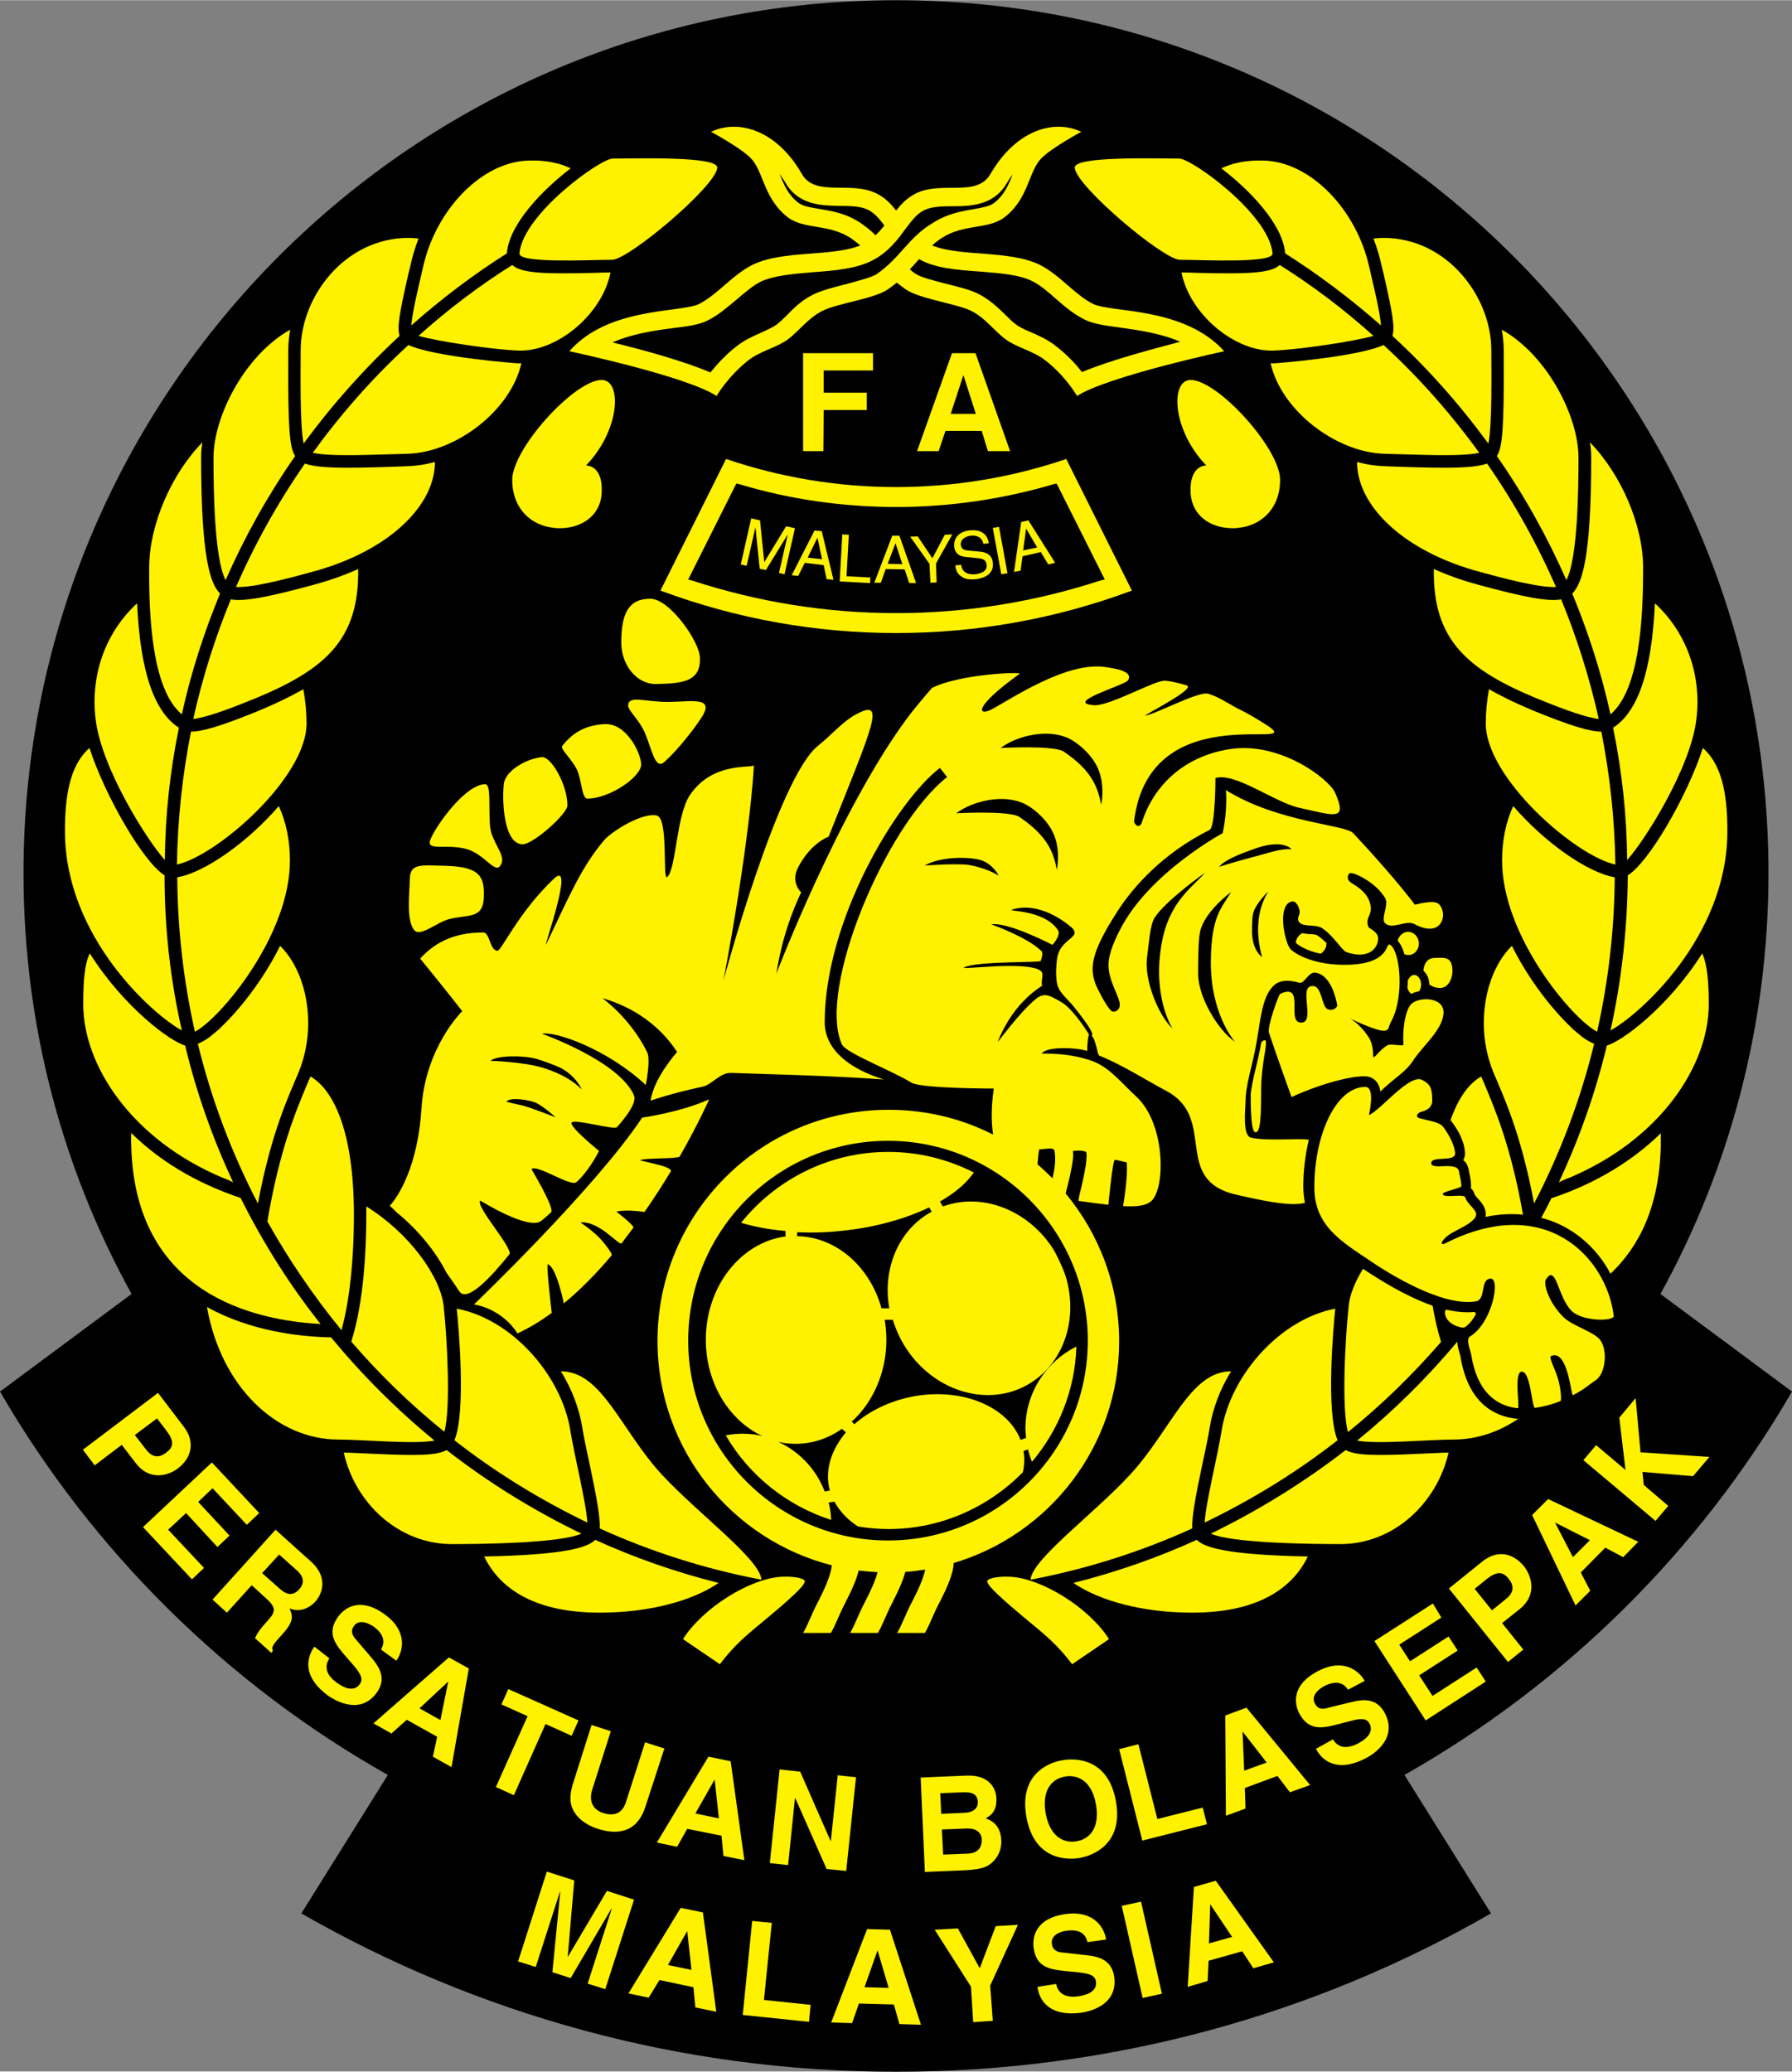
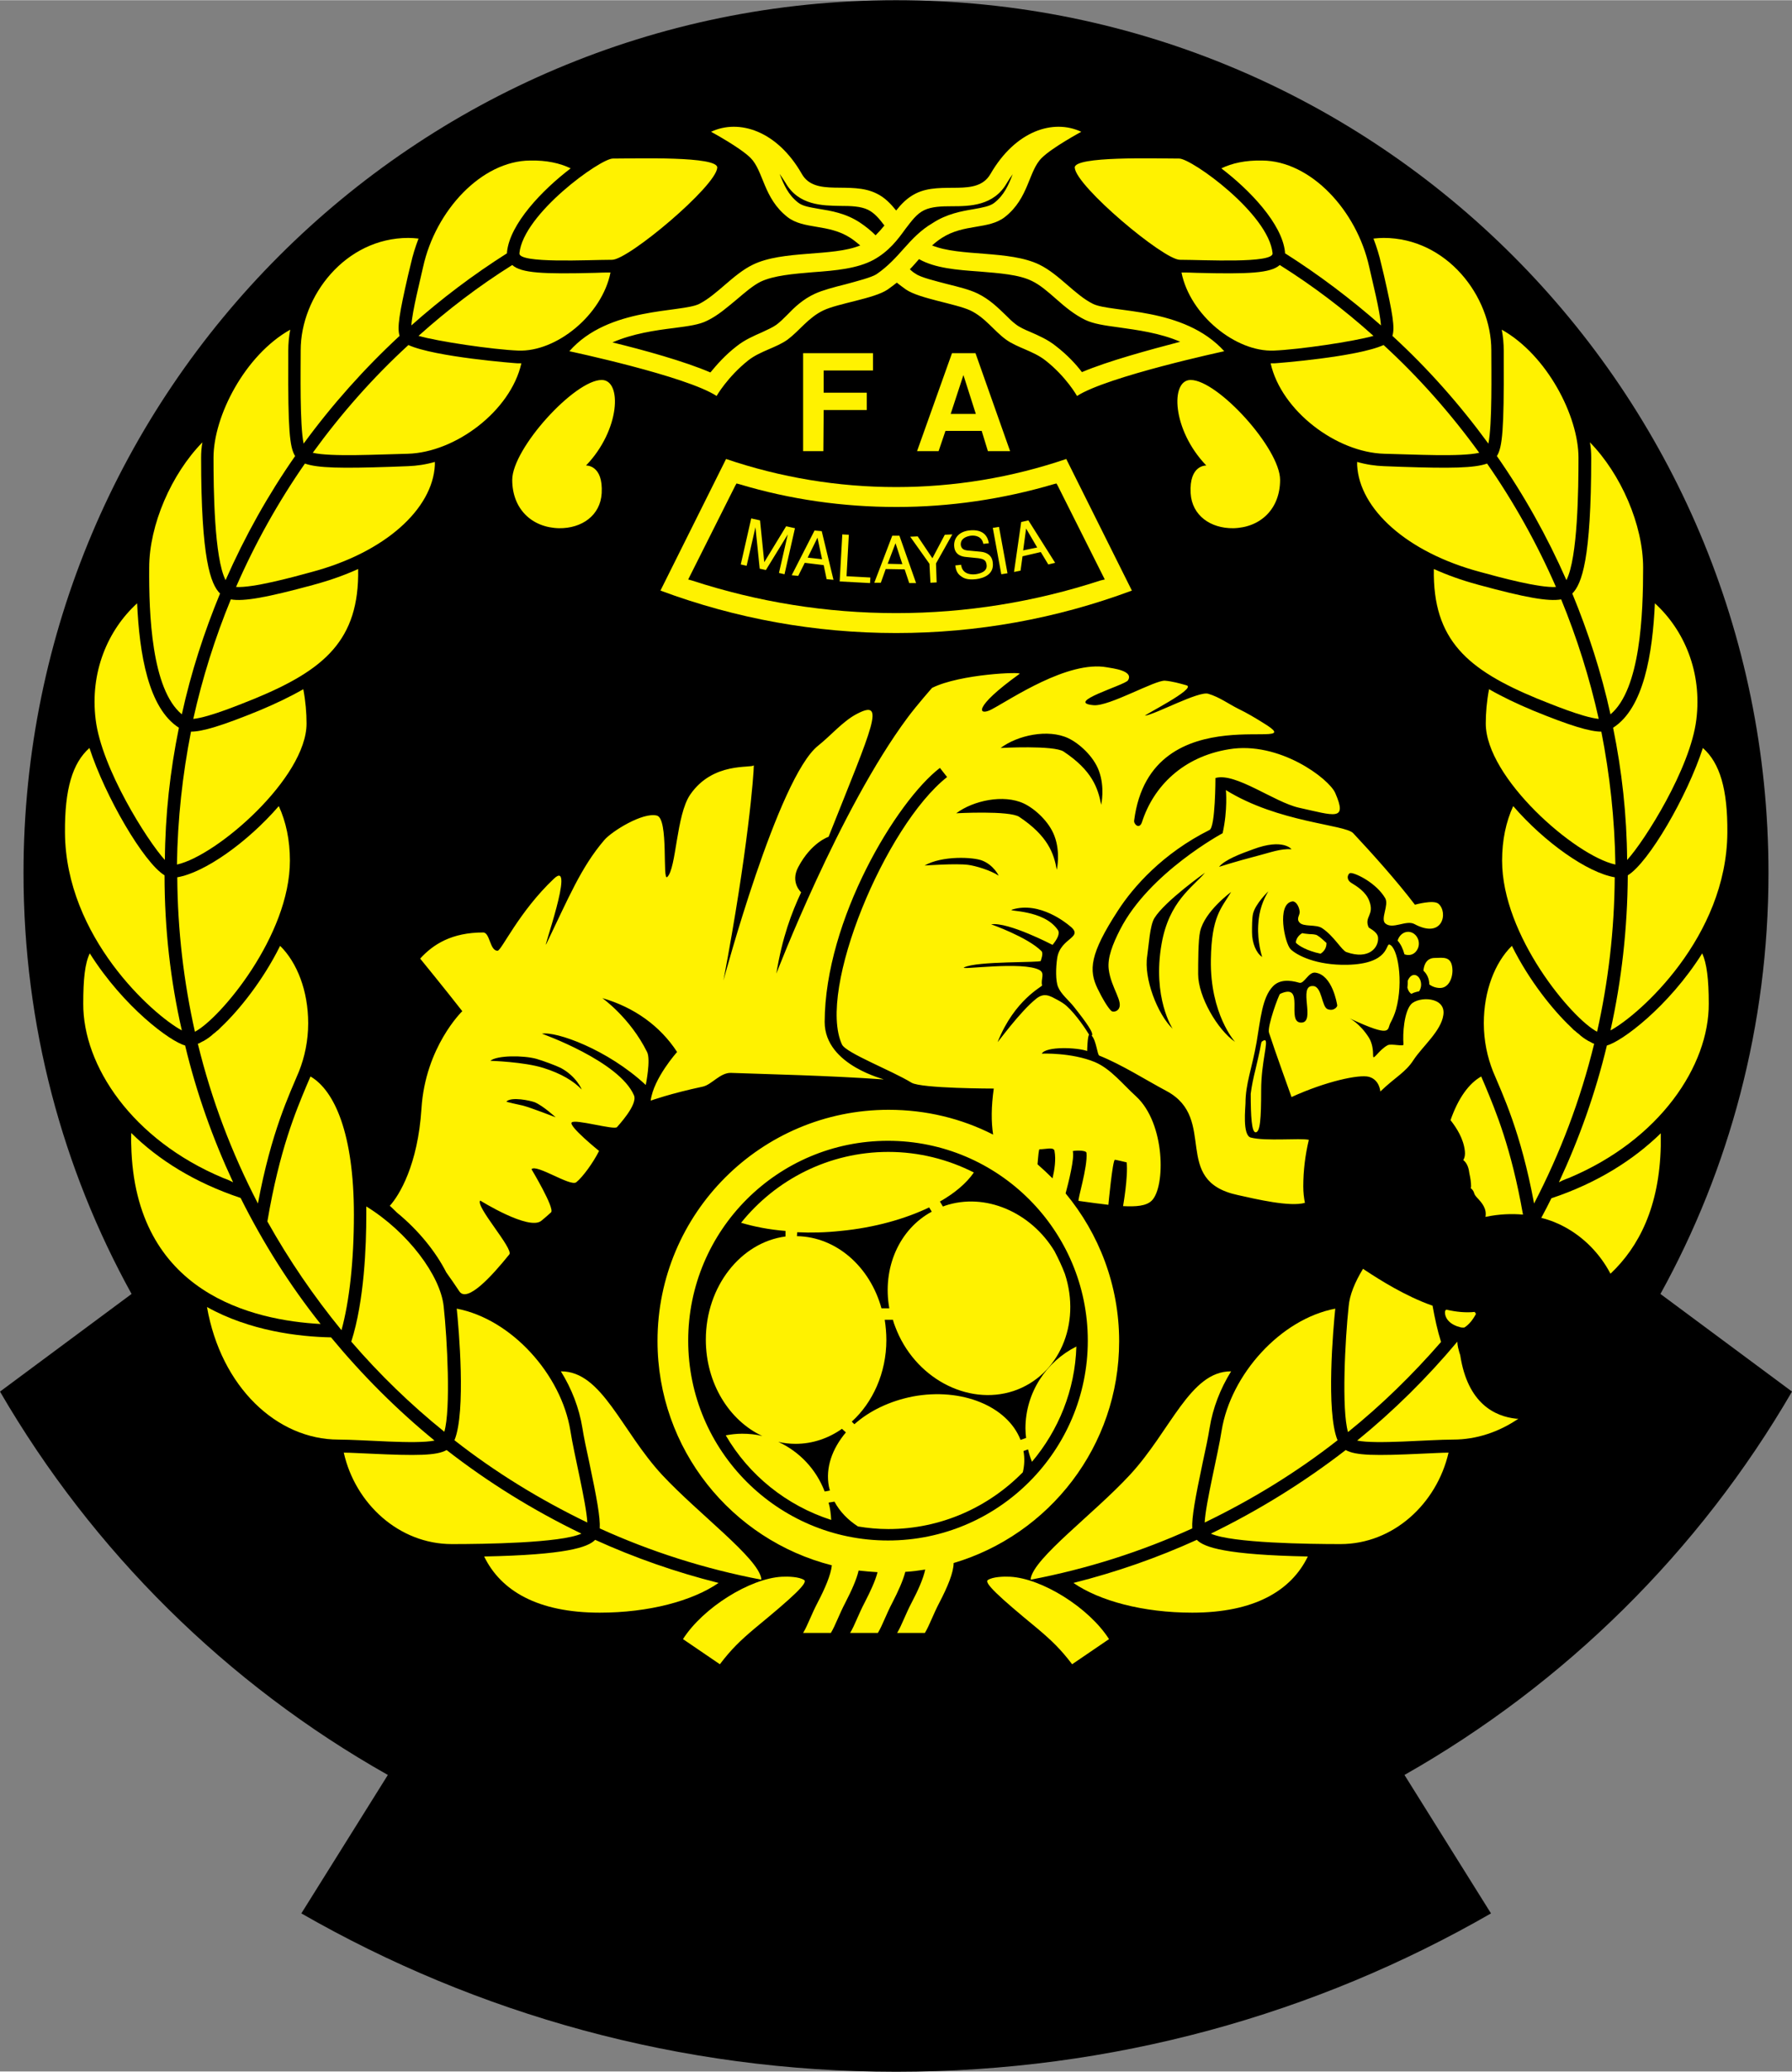
<svg xmlns="http://www.w3.org/2000/svg" id="Layer_1" viewBox="0 0 548.9 634.3" width="2163" height="2500">
  <rect x="0" y="0" width="548.9" height="634.3" fill="#808080" stroke="none" />
  <style>.st0{fill:#fff200}</style>
  <path d="M548.9 426.1l-40.3-29.9c21.1-38.2 33.1-82.2 33.1-128.9C541.7 119.7 422.1 0 274.5 0S7.2 119.7 7.2 267.3c0 46.8 12 90.7 33.1 128.9L0 426.1c28.4 48.9 69.5 89.6 118.8 117.4l-26.5 42.4c53.7 30.8 115.9 48.5 182.2 48.5s128.5-17.6 182.2-48.5l-26.5-42.4c49.2-27.9 90.3-68.5 118.7-117.4z" />
-   <path class="st0" d="M185.4 609.1l-5.4-1.7 7.4-23h-.1l-12.5 21.3-5.6-1.8 2.4-24.6h-.1l-7.4 23-5.4-1.7 8.8-27.5 8.4 2.7-2 23.3h.1l11.9-20.1 8.3 2.7-8.8 27.4zM210.5 591.3l1.3 11.9-7.2-1.5 5.9-10.4zm-8.5 15l10.4 2.2.6 6.2 6.4 1.3-4.1-30.4-6.8-1.4-16 26.2 6.2 1.3 3.3-5.4zM234 612.4l14.3 1.5-.5 5.2-20.3-2.1 2.9-28.8 6 .6-2.4 23.6zM268.8 597.2l3.4 11.5-7.4-.2 4-11.3zm-5.7 16.3l10.7.3 1.7 6 6.6.2-9.5-29.1-7-.2-11 28.6 6.4.2 2.1-6zM304.1 618.8l-6 .4-.7-10.9-11.1-17.4 7.1-.4 6.7 12.2 4.9-12.9 6.8-.4-8.5 18.6.8 10.8zM370.7 583.1l6.7 10-7.1 2 .4-12zm-.5 17.3l10.3-2.9 3.4 5.2 6.3-1.8-17.8-25-6.7 1.9-1.9 30.6 6.1-1.8.3-6.2zM355.9 610.5l-5.9 1.3-6.4-28.2 5.9-1.3 6.4 28.2zM323.5 607.5c.3 1.6 1.5 4.5 6.7 3.8 2.8-.4 5.9-1.5 5.5-4.5-.3-2.2-2.5-2.5-5.7-2.9l-3.2-.3c-4.8-.5-9.4-.9-10.2-7.2-.4-3.2.5-9 9.8-10.3 8.8-1.2 11.9 4.3 12.4 7.8l-5.7.8c-.3-1.3-1.2-4.2-6.4-3.5-2.3.3-4.9 1.5-4.5 4.1.3 2.2 2.2 2.5 3.4 2.6l7.2.8c4 .4 7.8 1.6 8.5 6.7 1.1 8.6-7.5 10.5-10 10.9-10.5 1.4-13.1-4.4-13.5-7.9l5.7-.9zM41.3 439.4l6.8-5.1 2.9 3.8c2.3 3 2.3 4.9 0 6.6-1 .8-3.6 2.7-6.3-.9l-3.4-4.4zm-4 3l4.2 5.5c4.7 6.2 10.8 3.4 12.9 1.8 4.5-3.4 5.3-8.3 2-12.7l-8-10.5-23 17.4 3.6 4.8 8.3-6.3zM75.6 466.9l-10.5-11.2-4.4 4.2 9.6 10.3-3.7 3.5-9.6-10.4-5.5 5.1 11 11.7-3.7 3.5-15-16 21.1-19.8 14.5 15.5-3.8 3.6zM80.3 481.7l5.2-5.7 5.6 5c2.6 2.4 1.6 4.5.6 5.6-1.9 2.1-3.8 1.9-6.1-.2l-5.3-4.7zm-15.2 8.1l4.4 4 7.6-8.4 4.6 4.2c3.3 3 2.5 4.3-.2 7.2-2 2.2-2.8 3.5-3.4 4.8l5 4.5.5-.6c-.6-1.2.1-2 2.9-5.1 3.6-4 3.2-5.5 2.2-7.9 2.8 1.2 5.8.2 7.9-2.1 1.7-1.9 4.4-7-1.3-12.2l-10.9-9.8-19.3 21.4zM100.9 507.8c-.9 1.3-2.1 4.3 2.2 7.4 2.3 1.7 5.3 3 7.1.5 1.3-1.8-.1-3.6-2.1-6l-2.1-2.4c-3.1-3.6-6.2-7.1-2.4-12.3 1.9-2.6 6.6-6.2 14.2-.7 7.2 5.2 5.7 11.3 3.6 14.2l-4.7-3.4c.6-1.1 2-3.9-2.2-7-1.9-1.3-4.6-2.3-6.1-.2-1.3 1.8-.1 3.3.7 4.2l4.7 5.5c2.6 3.1 4.6 6.5 1.6 10.7-5.1 7-12.7 2.4-14.8 1-8.5-6.2-6.4-12.2-4.3-15.1l4.6 3.6zM137.3 514.9l-2.4 11.8-6.4-3.6 8.8-8.2zm-12.7 11.7l9.3 5.2-1.3 6.1 5.7 3.2 5.3-30.2-6.1-3.4-23.1 20.2 5.5 3.1 4.7-4.2zM157.4 549.7l-5.5-2.5 9.7-21.7-8-3.6 2.1-4.7 21.5 9.6-2.1 4.7-8-3.6-9.7 21.8zM197.7 553.2c-2.3 7.3-7.7 9-14.6 6.8-2.5-.8-6.1-2.6-7.7-6.1-1-2.2-.8-4.6 0-7.4l5.8-18.3 5.9 1.9-5.7 17.9c-1.2 3.8.5 6.2 3.2 7.1 4 1.3 6.2-.2 7.2-3.5l5.8-18.1 5.9 1.9-5.8 17.8zM256.6 543.6l5.6.6-3 28.7-6-.6-9.6-21.7h-.1l-2.1 20.5-5.6-.6 3-28.7 6.3.7 9.3 21.2h.1l2.1-20.1zM218.9 544.9l1.3 11.9-7.2-1.5 5.9-10.4zm-8.4 15.1l10.5 2.1.6 6.2 6.4 1.3-4.2-30.3-6.8-1.4-15.8 26.3 6.2 1.3 3.1-5.5zM408.3 532.6c.8 1.4 2.9 3.7 7.6 1.3 2.5-1.3 5-3.4 3.6-6.1-1-2-3.3-1.5-6.3-.7l-3.1.8c-4.6 1.2-9.1 2.4-12.1-3.2-1.5-2.8-2.6-8.7 5.7-13 7.8-4.1 12.6-.1 14.3 3l-5.1 2.7c-.7-1.1-2.6-3.5-7.3-1.1-2 1.1-4.1 3.1-2.8 5.4 1 2 2.9 1.6 4.1 1.2l7-1.7c3.9-1 7.9-1.2 10.3 3.4 4 7.7-3.4 12.5-5.7 13.7-9.3 4.9-13.8.4-15.4-2.8l5.2-2.9zM288.5 560.2l7.7-.3c2.2-.1 4.4.8 4.5 3.3.1 2.9-1.5 4.3-4.4 4.4l-7.4.3-.4-7.7zm-5.2 13l12.2-.5c5.9-.3 7.4-1.3 9-3 1.5-1.6 2.3-3.8 2.2-6.1-.1-2.9-1.2-5.6-4.8-6.8 1.2-.7 3.5-1.9 3.3-6.1-.1-3-2.1-7.3-9.2-7l-14 .6 1.3 28.9zm4.7-24.1l6.9-.3c2.7-.1 4.5.5 4.6 2.9.1 2.3-1.7 3.3-4.1 3.4l-7.1.3-.3-6.3zM320.3 555.3c-1.4-8 2.7-10.8 5.9-11.3 3.2-.6 8.1.6 9.5 8.5 1.4 8-2.7 10.8-5.9 11.3-3.1.6-8-.5-9.5-8.5zm-5.9 1.1c2.4 13.3 12.6 13.2 16.4 12.5 3.8-.7 13.4-4.1 11-17.4-2.4-13.3-12.6-13.2-16.4-12.5-3.8.6-13.4 4-11 17.4zM354.5 557l13.9-3.5 1.3 5.1-19.8 5-7.1-28 5.9-1.5 5.8 22.9zM380.6 530.2l7.4 9.5-6.9 2.5-.5-12zm.7 17.3l10-3.7 3.8 5 6.2-2.2-19.5-23.7-6.5 2.4.2 30.7 6-2.2-.2-6.3zM441.5 495.3l-12.9 8.3 3.3 5.1 11.8-7.6 2.8 4.3-11.8 7.6 4.1 6.3 13.5-8.7 2.8 4.3-18.4 11.9-15.7-24.3 17.9-11.5 2.6 4.3zM457 493.1l-5.3-6.6 3.7-3c2.9-2.3 4.9-2.4 6.6-.2.8 1 2.8 3.5-.7 6.3l-4.3 3.5zm3.1 3.9l5.4-4.3c6-4.9 3-10.9 1.4-13-3.6-4.4-8.4-5.1-12.8-1.6l-10.3 8.3 18.1 22.5 4.7-3.8-6.5-8.1zM476.3 466.2l10.7 5.4-5.2 5.2-5.5-10.6zm7.9 15.3l7.5-7.6 5.5 2.9 4.6-4.7-27.6-13.1-4.9 4.9 13.3 27.7 4.5-4.5-2.9-5.6zM511 461.1l-3.9 4.6-22.1-18.6 3.9-4.6 9 7.6-1.9-16 5-6 1.5 16.6 21.1 1.4-5 5.9-15.5-1.3.4 4 7.5 6.4zM208.2 354.1c-.5.8-11.6.4-12.1 1.2 0 0 3.9.9 6.5 1.6 2.2.6 3.1 1.4 2.9 1.7-2.4 4-5.1 8.2-8.1 12.5 0 0-5.4-.9-8.6-.1 0 0 5.6 4.3 5.2 4.9l-3.6 4.8c-.7.9-6.9-7-12.6-6.4 0 0 3.3 2.2 5.6 4.5 2.5 2.6 4.2 5.3 4 5.5-4.5 5.4-9.5 10.5-14.7 14.8 0 0-2.2-11.1-4.9-12-.6-.2 1.2 14.9 1.2 14.9-3.4 2.5-6.9 4.6-10.5 6.3 0 0-4-7.2-13.3-8.9 0 0 37-35.4 51.5-57.2 0 0 11.7-1.6 20.5-5.6.1-.1-3.2 7.3-9 17.5zM126.9 284.8c1.8 2.2 6.8-2.4 10.7-3.4 6-1.5 10.5.1 10.6-7 .1-5.5-.7-9-11.4-9.3-8.4-.2-11.3-.9-11.3 4.6 0 3.3-1.2 12 1.4 15.1zM142.7 259.9c6.2 1.6 9.4 8.9 11 4.2.9-2.6-3.2-6.6-3.6-11.1-.5-6.3.4-12.9-1.5-12.9-5.8 0-14.7 12-16.8 17-1.4 3.6 4.9 1.2 10.9 2.8zM160.1 258.5c3.2 0 13.7-9.3 13.7-11.9 0-6.4-5-15-7.8-14.8-5 .5-11.3 4.3-11.7 8.3-.6 6.4.3 18.4 5.8 18.4zM176.7 235.6c1.5 3.2 1.5 8.9 3.2 8.9 7 0 16.6-6.8 16.5-10.5-.1-3.5-4.6-12.9-11.5-12.3-5.1.4-9.1 2.1-12.7 6.7-.7.8 3 4.1 4.5 7.2zM200.9 209.4c8.8-.1 13.7-1 13.5-8-.1-5-9.3-18.1-15.2-18.1-6.6 0-8.9 4.4-8.9 13.4 0 7 4.8 12.8 10.6 12.7zM197.6 224.5c2.2 5.3 3.1 11.4 6 8.7 4.7-4.3 9.3-10.5 11.2-13.4 4.5-6.8-3.3-4.9-10.3-4.9-7 0-12.1-2.2-12.1 1.2.1 1.5 3.5 4.4 5.2 8.4zM420.2 386.4c4.9 3.3 21.3 13.7 31.7 12.1 3.5-.5 1.3-6.7 4.6-7 3.3-.3.5 13.7-6.2 17.7-1.4.8 0 3.9.3 5.4 1.8 11.6 7.7 15.9 14.3 16.6.8.1-1.4-11.3 1.3-11.2 2.7.1 3 11.2 4 11.1 2.7-.4 5.3-1.1 7.8-2.1.3-.1.2-3.5-.8-6.9-1-3.3-2.9-6.5-2.1-6.9 5.2-2.2 6.1 12.3 6.7 12 3.4-1.7 5.7-3.8 7-4.6 3.2-2.1 3.8-10.2.8-12.9-2.7-2.4-8-3.8-10.7-6.4-4.5-4.4-6.2-10.2-5.4-11.5 3.2-5.1 3.6 5.5 8 9.7 3.5 3.2 13 3.1 12.8 1.4-2.3-18.2-21.1-37.6-51.4-22.3-1.9 1-1.8-.5.9-2.5 2.3-1.6 7.1-3.3 8.2-5.6.9-1.9-2.4-3.4-3.2-5.9-.4-1.2-6.6.4-6.9-1-.2-.7 5.7-1.8 5.7-2.4.1-1.2-.5-3.1-.7-4.5-.5-3.3-8.6-.2-8.5-2.6.1-2.4 7.7 0 7.3-3.2-.4-2.9-2-5.6-3.6-7.8-1.3-1.7-4.6-1.9-7.2-2.7-1.7-.5-.6-1.8.8-2.1 2.1-.5 3-1.9 3-3.2 0-4-.6-5.1-3-6.4-3.9-2.2-13 9.5-16.4 10.7 0 0 2.1-8.6-1.1-8.6-8.9 0-15.6 14.5-15.6 30.6-.1 12 8.4 16.8 17.6 23z" />
  <path class="st0" d="M448.5 406.5c1.5-.9 2.7-2.5 3.6-4.2-.1-.2-.3-.4-.4-.6-2.7.3-5.7 0-8.7-.7-.3.2-.4.5-.4.8 0 2.1 1.8 3.9 4.7 4.6.3.1.8.1 1.2.1zM403.5 286.4c-.4-.3-1.6-.4-2.4-.4-.7-.1-1.5-.1-2.2-.3-1.1.6-1.8 1.6-2 2.8.1.1.1.3.2.3.7.7 3.1 2.3 7.4 3.2 1.1-.7 1.8-1.8 1.8-3.1v-.2c-.9-.8-1.8-1.7-2.8-2.3zM434.6 288.9c0-2-1.5-3.6-3.3-3.6-1.5 0-2.8 1.2-3.2 2.7.9 1 1.6 2.4 2.1 4.2.4.1.7.2 1.1.2 1.8.1 3.3-1.5 3.3-3.5zM432.3 304.3c.7-.4 1.5-.6 2.4-.8.3-.5.6-1.2.6-2 0-1.7-1-3-2.1-3-.9 0-1.6.8-2 1.8 0 .7 0 1.4-.1 2.1.2.9.7 1.6 1.2 1.9zM439.5 293.3c-2.2 0-3.3 1.6-3.5 3.9 1.1 1 1.8 2.5 1.8 4.2.9.7 2.1 1.1 3.3 1.1 2.4 0 3.8-2.6 3.8-5.4-.1-4.6-3-3.8-5.4-3.8zM386.4 319c0 .1 0 .3-.1.4-.5 3-1.2 5.6-1.7 7.9-.7 2.8-1.2 5.2-1.5 7.6 0 6.9.3 11.8 1.5 11.8 1.4 0 1.7-4.2 1.7-12.9s2.4-15.3 1.1-15.3c-.3 0-.6.2-1 .5z" />
  <path class="st0" d="M432.2 307.5c-2.1 2.4-2.6 8.9-2.3 12.3.1.7-3.7-.3-4.8.2-2.7 1.4-4.5 4.9-4.5 3.3 0-1.7-.2-3.8-1.3-5.6-2.8-4.4-5.9-5.9-5.9-5.9 13.3 6.2 11.4 3.4 12.5 1.4.7-1.3 1.3-2.7 1.7-4.1 2.4-8.7.5-19.1-2-19.9-1.2-.4.1 5.9-12.9 6.2-9.5.2-15.5-2.9-17.4-4.8-1.8-1.9-4.3-13.8.5-14.6 1-.2 2.1 1.3 2.3 3.1.1 1.1-1.1 2.1-.1 3.3 1.2 1.5 5.1.5 7 1.8 3.6 2.4 6 6.8 7.4 7.3 7 2.5 10-1.5 9.7-4.5-.2-1.8-2.8-2.8-2.9-3.1-1.4-3.3 1.9-3.7.2-8.1-1-2.7-3.7-4.4-5.5-5.5-1.8-1.1-1-3.1-.1-3 1.7.1 7.8 3.1 10.5 7.7 1.2 2.1-1.5 6.3 0 7.7 2.2 2 6.4-1.1 8.9.2 8.9 4.8 10.4-3.7 7.4-6.2-1.5-1.3-7.2.3-7.2.3-5.8-7.6-13.2-15.8-18.9-21.9-2.5-2.7-22.9-3.2-39-13.2 0 0 .6 6-1 13.2 0 0-22.5 12.1-31.4 29.5-2.3 4.5-3.9 8.6-3.5 12.1.7 5.9 4.8 10.2 2.9 12.4-.8.9-1.9.6-2 .5-1-.8-2.8-3.8-4.3-6.9-2.7-5.6-2.5-10.5 6.3-24 4.6-7.1 13.6-17.4 28-24.6 1.8-.9 1.8-15.9 1.8-15.9 6.1-1.8 18 7.4 25.6 9.1 10.9 2.4 14.9 4.2 11.1-4.5-1.9-4.4-17.2-16-32.6-13.4-14.1 2.3-23.1 11.4-26.6 22.3-.8 2.4-2.6.6-2.4-.5 5.1-39.7 56.4-19.6 39.5-29.9-2.4-1.5-4.9-3-7.6-4.3-3-1.5-5.8-3.6-9.2-4.6-2.9-.9-16 6.2-19.3 6.7-1.2.2 16.1-8.4 12.6-9.3-2.1-.6-4.3-1.2-6.5-1.4-3-.3-17.1 7.9-21.9 7.5-9.2-.8 9.5-6.1 10.5-7.6 1.9-3-4.8-3.7-6.4-4-12-2.2-29.5 9.8-35.4 12.9-4 2.1-6-.4 8.6-10.9 1-.7-18.2 0-26.8 4.3 0 0-4.6 5.2-7.5 9.1-20.9 28.1-40.2 78.4-40.2 78.4 1.8-11.1 4.7-18.7 7.6-24.9 0 0-3.4-3-.9-7.7 4-7.6 9.3-9.3 9.3-9.3 13.6-34.2 17.7-42.4 8.6-37.6-4.2 2.2-7.8 6.5-11.8 9.7-12.3 9.7-29 71.9-29 71.9 7.6-40.2 9.3-63.3 9.3-65.9-.7 1-12.5-1.2-19.5 9-4.3 6.3-4.2 22.5-7 25.2-1.6 1.6.5-17.9-3.2-18.8-4.3-1.1-13.8 4.8-16.1 7.5-7.1 8.3-10.9 17.6-17.7 31.7-1.8 3.8 9.1-26.3 2.3-19.9-10.8 10.2-16.1 22.1-17.3 22.1-2.4 0-2.3-5.6-4.4-5.6-9.6 0-15.3 3.6-19.3 8 0 0 7.6 9.3 12.9 16.1 0 0-11.3 10.9-12.5 29.8-1.1 17.3-6.8 26.6-9.7 29.8 0 0 .8.7 2.2 2.1 6.6 5.4 11.9 12 15.1 18.3 1.3 1.8 2.6 3.7 4 5.8 2.4 3.6 9.9-4.6 15.3-11.3 1.4-1.7-10.5-14.8-8.9-16.5 0 0 14.9 9.3 18.7 6.2 1-.8 2-1.7 3-2.6 1.2-1.2-6-13.2-6-13.2 1.5-1.7 11.9 5.4 13.7 4 2-1.6 5.2-6 7-9.6 0 0-9.3-7.5-8.4-8.7.9-1.2 13.1 2.4 13.9 1.4.2-.3 6.4-6.8 5.2-9.7-4.5-10.5-28.2-18.9-28.2-18.9 4.3-.8 20.1 4.8 31.8 15.7 0 0 1.6-7.8.4-10.1-5.2-10.5-13.7-16.5-13.7-16.5 9.7 2.8 17.7 8.5 22.9 16.5 0 0-7.2 8-8.1 14.9 0 0 6.1-2.2 16-4.3 2.7-.6 5.3-4.3 8.6-4.2 10.9.4 29.8.8 46.7 2 1.3.1-18-4-18-17.6.1-31.3 22-67.6 35.3-77.8l2.2 2.8c-18.9 14.9-39.9 65.2-32.2 81.9 1.2 2.6 15.3 8 21.3 11.7 3 1.8 25.2 1.8 25.2 1.8-.8 5.6-.8 10.2-.2 14.1-9.6-4.9-20.5-7.6-32-7.6-39.1 0-70.8 31.7-70.8 70.8 0 33.1 22.7 60.9 53.4 68.7-.3 2.9-2.1 7.1-4.3 11.3-2 3.8-3.1 7.1-4.5 9.4h8.5c1.4-2.3 2.5-5.6 4.5-9.4 1.8-3.5 3.4-7 4-9.7 1.9.2 3.9.4 5.8.5-.7 2.7-2.2 5.9-3.9 9.2-2 3.8-3.1 7.1-4.5 9.4h8.5c1.4-2.3 2.5-5.6 4.5-9.4 1.7-3.3 3.2-6.6 3.9-9.3 2.1-.1 4.1-.4 6.1-.7-.6 2.8-2.2 6.4-4.1 10-2 3.8-3.1 7.1-4.5 9.4h8.5c1.4-2.3 2.5-5.6 4.5-9.4 2.4-4.6 4.3-9.1 4.3-12 29.3-8.7 50.7-35.8 50.7-67.9 0-17.2-6.2-33-16.4-45.3.9-3.3 2.8-11 2.2-12.9-.1-.2 4.1-.5 4.2.5.4 4.4-2.9 14.7-2.4 14.7 1.7.2 3.4.5 5.1.7 1.4.2 2.7.3 4 .5 0 0 1.3-13.8 2-13.8.3 0 3.6.8 3.6.8.5 4.3-1.1 13.4-1.1 13.4 3.9.2 7.1 0 8.8-1.7 4.2-4.2 4.2-23.6-4.8-31.9-4.1-3.7-7.7-8.4-12.6-10.5-7.2-3-16.3-2.6-16.3-2.6 1.3-2.3 10.9-1.9 13.9-.8 0 0 .1-4.6.6-5-.9-1.5-3.9-6.1-6.9-8.8-1.4-1.3-4.3-2.6-4.4-2.7-.8-.3-2.5-1.4-4.8.4-5.1 4-12.3 14.1-11.9 13.3 5.2-13 13.7-16.9 13.6-17.3-.5-1.9 1-3.7-.8-4.7-5.1-2.8-24.8.1-23.1-.8 3.9-2 23.5-1.4 23.5-2 0-.2.9-2.3.2-3-4.3-4.3-15.4-8.2-15.4-8.2 5.2-.8 18.8 6.3 18.8 6.3 1.4-1.7 2.4-3.5 1.6-4.6-4.3-6.3-15.8-5.6-14-6.2 8.5-2.7 16.9 4.4 17.3 4.7 5.4 4-2.6 3.6-3.5 10.3-.4 2.8-.5 6.8.3 8.7.9 2.2 3.3 4.1 4.8 6 3.9 4.9 6.3 8.3 5.5 8.9 1.4 1.5 1.7 5.8 2.3 6.1 7 2.8 14.3 7.5 20.7 10.9 15.7 8.5 1.2 27.4 21.7 31.8 5.8 1.3 16 3.7 20.6 2.4-.3-1.5-.5-3.2-.5-5 0-4.9.6-9.7 1.7-14.3-2.7-.6-13.2.5-17.8-.7-2.6-.7-1.6-9.3-1.6-10.5 0-6 2-10.7 3.4-18.7 1.2-7 1.7-13.7 5-17.1 2-2.1 5-2 8.1-1.1 1.5.4 2.8-3.4 4.9-3.1 5.2.7 6.6 9.4 6.7 10 .1.4-1 1.9-2.9 1.2-1.9-.6-1.7-7-4.5-7.1-4.8-.3 1 11.3-3.7 11.2-4.7-.1 1.5-12.4-6.4-8.8-.4.2-4 10-3.4 11.9 1.6 5 6.9 19.7 6.9 19.7 10.5-4.8 20.7-7 23.7-6.2 3.3.9 3.5 4.5 3.5 4.5 4.8-4.6 7.7-5.8 10.2-9.7 2.7-4.1 8.4-8.8 9.1-13.7.9-5.7-7.6-5.8-9.9-3.3zm-272.1 31c-5.1-1.1-5-1.2-5-1.2 1.5-1.6 7.4-.3 8.7.2 2.6 1.1 6.4 4.6 6.4 4.6s-8-3.1-10.1-3.6zm11.7-11.5c4.8 2.6 6.4 6.6 6.4 6.6-2.5-2.6-6.3-4.9-11.7-6.6-6-1.9-16.3-2.2-16.3-2.2 2-1.7 10.1-1.7 14.1-.6 2.1.6 6.1 2.1 7.5 2.8zm146.6 24.9c1.9 0 4.4-.8 4.6.5.5 2.7 0 5.8-.6 8.4-1.5-1.5-3-2.9-4.6-4.3.2-2.5.4-4.6.6-4.6zm14.8 58.6c0 33.7-27.4 61.2-61.2 61.2-33.7 0-61.2-27.4-61.2-61.2s27.4-61.2 61.2-61.2 61.2 27.5 61.2 61.2zm-36.6-145.7c-3.7-.5-13.4.2-13.4.2 5.4-3.1 15-2.6 17.7-1.5 3.5 1.4 5 4.6 5 4.6-2.6-1.7-7.1-3-9.3-3.3zm27.1 1.5c-.9-5.1-2.8-10.4-11.5-16.2-3-2-19.3-1.1-19.3-1.1 5.2-3.9 14.5-5.9 20.7-3 3.4 1.6 7.8 5.6 9.4 10 1.9 5 .7 10.3.7 10.3zm2.1-36.2c-3-2-19.3-1.1-19.3-1.1 5.2-3.9 14.5-5.9 20.7-3 3.4 1.6 7.8 5.6 9.4 10 1.9 5.1.7 10.4.7 10.4-1-5.2-2.8-10.5-11.5-16.3zm30 58.9c-2.9 16.5 3.4 26 3.4 26-4.7-4.5-8.9-15.5-7.8-22.3.5-3.4.8-9.3 2.2-11.6 3.2-5.2 15.5-13.9 15.5-13.9-3.8 4.5-11 8.7-13.3 21.8zm11.2 9.3c0-3.4 0-10.5.6-13.1 1.4-6.2 9.5-12.1 9.5-12.1-3 5-6 7.4-6.2 20.7-.3 16.7 7.4 25.2 7.4 25.2-5.4-3.7-11.3-13.9-11.3-20.7zm19.6-5.3c-1.8-1.2-3.1-4.2-3.1-7.6 0-1.7 0-4.3.3-5.6.7-3.1 4.7-6.9 4.7-6.9-1.5 2.5-2.9 5.7-3.1 10.4-.3 5.1 1.2 9.7 1.2 9.7zm-1.7-30.9c-6.2 1.6-11.5 3.3-11.5 3.3 1.8-2.2 6.6-4 10.5-5.4 9.1-3.4 11.7 0 11.7 0-3.5-.2-6.4 1-10.7 2.1z" />
  <path class="st0" d="M314.1 437.4c0 1 .1 2 .2 2.9l-1.7.6c-4-10.3-18-16.1-33-13.3-7.1 1.4-13.3 4.4-17.9 8.5l-.8-.8c6.4-5.8 10.6-14.9 10.6-25 0-2.1-.2-4.2-.5-6.2h2.5c.2.7.4 1.4.7 2.1 5.8 15.6 22.1 24.4 36.3 19.7 13.9-4.7 20.7-20.5 15.7-35.8-.9-2.4-2-4.7-3.2-7-7.2-11.9-21.2-18.1-33.6-13.9-.2.1-.4.2-.6.2l-.9-1.5c4.6-2.6 8.2-5.7 10.4-8.9-7.9-4-16.8-6.3-26.2-6.3-18.2 0-34.5 8.5-45.1 21.7 4 1.2 8.6 2.1 13.6 2.5v1.7c-13.7 1.8-24.4 15.3-24.4 31.6 0 13.4 7.2 24.8 17.3 29.5-2-.5-4.1-.7-6.2-.7-1.7 0-3.4.2-5 .5 7.1 12.2 18.6 21.5 32.3 25.9-.1-1.8-.3-3.6-.8-5.3l1.8-.3c1.6 3 4.1 5.6 7.2 7.6 3 .5 6.1.8 9.3.8 16.1 0 30.7-6.7 41.2-17.4.5-2.1.6-4.3.2-6.5l1.4-.5c.3 1.3.7 2.6 1.2 3.8 8.1-9.6 13.2-21.9 13.6-35.3-9.2 4.6-15.6 14.1-15.6 25.1zm-69.9-60.1c4.2.2 8.7.1 13.3-.4 10.4-1 19.8-3.7 27.1-7.2l.8 1.3c-10 5.4-15.2 17.3-13 29.6H270c-3.5-12.7-13.8-21.9-25.9-22.1l.1-1.2zm9.7 77.9l.3 1.2-1.6.3c-2.6-6.8-7.7-12.2-14.2-15.2 1.7.4 3.5.6 5.3.6 5.2 0 10.1-1.7 14.2-4.6l1.2 1.1c-4.2 5-6.3 10.8-5.2 16.6zM361.4 79.5c-5 0-31.8-22.5-32.2-28.2-.3-3.6 24.7-2.8 32-2.8 3.8 0 27.4 16.9 28.6 29 .3 3.2-21.1 2-28.4 2zM328.4 509.6c-3.5-4.6-6.2-7.2-10.7-11-11.8-9.7-16.4-14-15.1-14.8 1.5-1 4.9-1.1 6.8-1 9.7.5 24.1 9.4 30.3 19.1l-11.3 7.7zM390.2 107.3c-11.7.5-25.7-10.9-28.3-23.9 1.3 0 2.9 0 4.7.1 16 .4 22.6.1 25.4-2.4 10.2 6.4 19.8 13.7 28.7 21.7-5.9 1.7-22.8 4.2-30.5 4.5z" />
  <path class="st0" d="M393.6 77.5v-.4c-.9-8.6-10.7-18.9-19.5-25.6 3.3-1.6 7.4-2.5 12.5-2.4 14.9.1 29 15.3 32.8 32.6.9 4.1 3.3 13.4 3.6 17.9-9.2-8.1-19-15.5-29.4-22.1zM346.1 451.6c12.5-13.5 18.4-31.7 30.9-31.7h.1c-3.3 5.3-5.6 11.2-6.6 17.4-.4 2.6-1.2 6.4-2.1 10.5-2.3 10.9-3.4 16.9-3.2 20.2-15.6 7.1-32.2 12.4-49.5 15.7v-.3c1-6.4 19.3-19.8 30.4-31.8zM366.6 471.5c2.2 2.3 8.9 4.6 34 5.1-5.1 10.5-16.4 17.2-35.4 17.2-15.1 0-28.4-3.6-36.4-9.1 13.1-3.3 25.7-7.7 37.8-13.2zM409 400.7c-.6 5.8-2.9 31.6.7 40.3-12.5 9.8-26.2 18.2-40.7 25.2.3-6 4.1-21 5.2-28.2 2.8-17.1 18-34.1 34.8-37.3zM412.2 444c3 1.7 9 1.8 23.6 1.1 2.9-.1 5.7-.3 7.9-.3-3.6 15.6-16.9 28-33.1 28-9.7 0-33.3-.3-39.7-3.2 14.6-7.1 28.5-15.7 41.3-25.6zM457.3 328c-1.7-4.3-2.8-9.3-2.8-14.7 0-9.9 3.4-18.6 8.6-23.7 5.3 10.7 12.7 19.8 18 24.8l.9.9c.1.1.2.2.4.3.4.4.8.7 1.2 1 .4.4.8.7 1.2 1 .2.2.5.3.7.5.2.1.3.2.5.3.3.2.6.4.9.5.1 0 .1.1.2.1.3.2.6.3.9.5h.1c.1 0 .1 0 .2.1-4.2 17.2-10.4 33.5-18.4 48.9-4.1-22-9.6-33.3-12.6-40.5zM480.5 360.7s-1.5.5-3 1.3c6.2-13.3 11.2-27.3 14.7-41.9 4.4-1.1 18.8-11.7 29.2-28.2 1.4 3.1 2 7.9 2 15.4.1 18.9-14.9 41.7-42.9 53.4z" />
  <path class="st0" d="M460.1 263.5c0-6.3 1.2-11.9 3.4-16.7 9.7 11.2 22.8 20.4 31.1 21.8-.1 16.3-2 32.1-5.4 47.3-7.7-4-29.1-29.4-29.1-52.4zM498.6 268c6.4-3.9 18.2-24.2 23-39 5.2 4.6 7.6 12.6 7.5 25.9-.2 32-26.9 55.8-35.8 60.6 3.4-15.3 5.2-31.2 5.3-47.5zM455.1 221.5c0-3.2.3-6.8 1-10.5 4 2.3 8.4 4.4 13.4 6.5 11.7 4.8 17.6 6.5 21 6.5 2.6 13.2 4.1 26.8 4.3 40.7-12.4-2.7-39.7-26.6-39.7-43.2zM494.1 222.8c9.4-6 12.1-22.7 12.8-38.1 9 8.2 14.5 21.1 12.7 35.6-1.8 14.9-15.8 37.1-21.2 43-.1-13.8-1.6-27.3-4.3-40.5zM470.9 213.9c-21.3-8.8-32.1-17.9-31.7-39.7 4 1.8 8.4 3.4 13.2 4.7l.7.2c14 3.8 21.1 5.1 25.1 4.4 4.8 11.7 8.7 24 11.5 36.6-5-.5-15-4.7-18.8-6.2z" />
  <path class="st0" d="M493.3 218.7c-2.8-12.8-6.8-25.1-11.7-37 2.9-2.9 5.8-10.5 5.8-41.6 0-1.5-.1-3.1-.4-4.7 9.5 9.7 16.3 25.3 16.3 38.4 0 14.1-.8 37.2-10 44.9zM458.5 139.6c1.7-2.6 2.2-8.4 2.1-29v-3.3c0-2.1-.2-4.3-.6-6.4 13.9 7.8 23.5 26.5 23.5 39.2 0 9.4-.2 30.7-3.7 37.5-5.9-13.4-13-26.1-21.3-38zM453.4 175.1c-22.5-6-37-19.3-37.7-32.7v-1c2.8.8 5.5 1.2 8.2 1.3l5.3.2c15.1.5 22.4.4 26.3-1 8.2 11.8 15.3 24.5 21.1 37.8-5.2.3-17-2.9-23.2-4.6zM453.1 138.6c-5.6 1.3-20 .5-29.1.3-14.6-.4-31.5-13.1-34.8-27.7h1.2c.3 0 25.3-1.9 33.4-5.6 10.8 9.9 20.6 21 29.3 33zM426.5 102.8c.8-2.5.1-6.8-2.6-18.6l-.8-3.3c-.6-2.7-1.4-5.3-2.4-7.9 1-.1 2.1-.2 3.1-.2 19.3 0 33 17.8 33 34.4 0 6.4.3 22.8-.9 28.6-8.7-11.9-18.5-23-29.4-33zM508.7 347c-8.3 8.1-19.4 15.2-33.5 19.9-1 2-2 4-3.1 6 2.8.7 5.2 1.7 7.2 2.8 5.9 3.2 10.8 8.2 14 14.3 8.7-8.2 15-20.5 15.4-39.1V347zM448.7 352.5c.1 1 0 1.9-.5 2.7.8.6 1.4 1.6 1.7 3 .1.4.1.8.2 1.2.3 1.3.5 2.6.5 3.9 0 .2-.1.4-.1.5.5.4.9.9 1.1 1.7.1.4.7 1.1 1.2 1.6 1 1.1 2.7 3 2.2 5.5 4.3-.9 8.1-1 11.5-.7-3.6-20.5-8.4-31.8-11.6-39.5l-1.2-2.8c-3.7 2.1-7 6.5-9.4 13.4l.1.1c1.7 2.2 3.9 5.5 4.3 9.4zM464.4 434.4c-6.5-.7-14.8-4.6-17.1-19.3 0-.2-.2-.6-.3-1-.2-.8-.6-2-.6-3.3-9.3 11.1-19.5 21.2-30.7 30.3 5.8 1.2 21.9-.3 29.4-.3 7.1 0 14-2.3 20-6.4h-.7zM418.4 389.1l-.9-.6c-2.5 4.1-4.1 8-4.4 11.5-1.1 10.2-2.2 31.6-.2 38.5 10.3-8.3 19.8-17.6 28.5-27.6-1.1-3.5-1.9-7.2-2.6-11.1-8.3-2.9-16.3-8-20.4-10.7zM187.5 79.5c5 0 31.8-22.5 32.2-28.2.3-3.6-24.7-2.8-32-2.8-3.8 0-27.4 16.9-28.6 29-.3 3.2 21.1 2 28.4 2zM220.5 509.6c3.5-4.6 6.2-7.2 10.7-11 11.8-9.7 16.4-14 15.1-14.8-1.5-1-4.9-1.1-6.8-1-9.7.5-24.1 9.4-30.3 19.1l11.3 7.7zM158.7 107.3c11.7.5 25.7-10.9 28.3-23.9-1.3 0-2.9 0-4.7.1-16 .4-22.6.1-25.4-2.4-10.2 6.4-19.8 13.7-28.7 21.7 5.9 1.7 22.8 4.2 30.5 4.5z" />
  <path class="st0" d="M155.3 77.5v-.4c.9-8.6 10.7-18.9 19.5-25.6-3.3-1.6-7.4-2.5-12.4-2.4-14.9.1-29 15.3-32.8 32.6-.9 4.1-3.3 13.4-3.6 17.9 9.1-8.1 18.9-15.5 29.3-22.1zM202.8 451.6c-12.5-13.5-18.4-31.7-30.9-31.7h-.1c3.3 5.3 5.6 11.2 6.6 17.4.4 2.6 1.2 6.4 2.1 10.5 2.3 10.9 3.4 16.9 3.2 20.2 15.6 7.1 32.2 12.4 49.5 15.7v-.3c-1-6.4-19.2-19.8-30.4-31.8zM182.3 471.5c-2.2 2.3-8.9 4.6-34 5.1 5.1 10.5 16.4 17.2 35.4 17.2 15.1 0 28.4-3.6 36.4-9.1-13.1-3.3-25.7-7.7-37.8-13.2zM139.9 400.7c.6 5.8 2.9 31.6-.7 40.3 12.5 9.8 26.2 18.2 40.7 25.2-.3-6-4.1-21-5.2-28.2-2.8-17.1-18-34.1-34.8-37.3zM136.8 444c-3 1.7-9 1.8-23.6 1.1-2.9-.1-5.7-.3-7.9-.3 3.5 15.6 16.9 28 33.1 28 9.7 0 33.3-.3 39.7-3.2-14.7-7.1-28.6-15.7-41.3-25.6zM135.9 400c-1-9.4-10.9-22.7-23.7-30.6v2.5c0 9.5-.6 26.4-4.6 38.9 8.6 10 18.2 19.3 28.5 27.6 2-6.9.9-28.3-.2-38.4zM101.4 409.5c-10-.2-24.9-2-38-9.3 4.3 24.5 21.4 40.6 40.3 40.6 7.6 0 23.6 1.5 29.4.3-11.5-9.4-22.1-20-31.7-31.6zM95.1 329.6l-1.2 2.8c-3.3 7.9-8.3 19.7-12 41.6 6.6 11.8 14.2 22.9 22.7 33.3 2.4-8.8 3.8-21 3.8-35.4 0-24.7-5.9-38-13.3-42.3zM91.6 328c1.7-4.3 2.8-9.3 2.8-14.7 0-9.9-3.4-18.6-8.6-23.7-5.3 10.7-12.7 19.8-18 24.8l-.9.9c-.1.1-.2.2-.4.3-.4.4-.8.7-1.2 1-.4.4-.8.7-1.2 1-.2.2-.5.3-.7.5-.2.1-.3.2-.5.3-.3.2-.6.4-.9.5-.1 0-.1.1-.2.1-.3.2-.6.3-.9.5h-.1c-.1 0-.1 0-.2.1 4.2 17.2 10.4 33.5 18.4 48.9 4.1-22 9.6-33.3 12.6-40.5z" />
  <path class="st0" d="M73.7 366.8c-14.1-4.7-25.2-11.7-33.5-19.9 0 1.1-.1 2.3 0 3.7 1 45.6 37.6 53.7 58 54.8-9.4-11.8-17.6-24.8-24.5-38.6zM68.4 360.7s1.5.5 3 1.3c-6.2-13.3-11.2-27.3-14.7-41.9-4.4-1.1-18.8-11.7-29.2-28.2-1.5 3.1-2 7.9-2 15.4-.1 18.9 14.9 41.7 42.9 53.4zM88.8 263.5c0-6.3-1.2-11.9-3.4-16.7-9.7 11.2-22.8 20.4-31.1 21.8.1 16.3 2 32.1 5.4 47.3 7.7-4 29.1-29.4 29.1-52.4z" />
  <path class="st0" d="M50.4 268c-6.4-3.9-18.2-24.2-23-39-5.2 4.6-7.6 12.6-7.5 25.9.2 32 26.9 55.8 35.8 60.6-3.5-15.3-5.3-31.2-5.3-47.5zM93.9 221.5c0-3.2-.3-6.8-1-10.5-4 2.3-8.4 4.4-13.4 6.5-11.7 4.8-17.6 6.5-21 6.5-2.6 13.2-4.1 26.8-4.3 40.7 12.3-2.7 39.7-26.6 39.7-43.2zM54.8 222.8c-9.4-6-12.1-22.7-12.8-38.1-9 8.2-14.5 21.1-12.7 35.6 1.8 14.9 15.8 37.1 21.2 43 .1-13.8 1.6-27.3 4.3-40.5zM78 213.9c21.3-8.8 32.1-17.9 31.7-39.7-4 1.8-8.4 3.4-13.2 4.7l-.7.2c-14 3.8-21.1 5.1-25.1 4.4-4.8 11.7-8.7 24-11.5 36.6 5-.5 15-4.7 18.8-6.2z" />
  <path class="st0" d="M55.7 218.7c2.8-12.8 6.8-25.1 11.7-37-2.9-2.9-5.8-10.5-5.8-41.6 0-1.5.1-3.1.4-4.7-9.5 9.7-16.3 25.3-16.3 38.4-.1 14.1.7 37.2 10 44.9zM90.4 139.6c-1.7-2.6-2.2-8.4-2.1-29v-3.3c0-2.1.2-4.3.6-6.4-13.9 7.8-23.5 26.5-23.5 39.2 0 9.4.2 30.7 3.7 37.5 5.9-13.4 13-26.1 21.3-38zM95.5 175.1c22.5-6 37-19.3 37.7-32.7v-1c-2.8.8-5.5 1.2-8.2 1.3l-5.3.2c-15.1.5-22.4.4-26.3-1-8.2 11.8-15.3 24.5-21.1 37.8 5.2.3 17-2.9 23.2-4.6zM95.8 138.6c5.6 1.3 20 .5 29.1.3 14.6-.4 31.5-13.1 34.8-27.7h-1.2c-.3 0-25.3-1.9-33.4-5.6-10.8 9.9-20.6 21-29.3 33zM122.4 102.8c-.8-2.5-.1-6.8 2.6-18.6l.8-3.3c.6-2.7 1.4-5.3 2.4-7.9-1-.1-2.1-.2-3.1-.2-19.3 0-33 17.8-33 34.4 0 6.4-.3 22.8.9 28.6 8.7-11.9 18.6-23 29.4-33zM171.2 161.7c7 .1 12.7-3.9 13.1-10.7.5-8.8-4.8-8.5-4.8-8.5 10.5-10.9 11.1-26.2 4.8-26.2-8.3 0-27.4 21-27.4 30.6 0 8.9 6 14.6 14.3 14.8zM377.8 161.7c-7 .1-12.7-3.9-13.1-10.7-.5-8.8 4.8-8.5 4.8-8.5-10.5-10.9-11.1-26.2-4.8-26.2 8.3 0 27.4 21 27.4 30.6 0 8.9-6 14.6-14.3 14.8zM334.8 93c-5.5-2.7-10.3-9-16.4-12-9.2-4.5-24.4-2.4-32.9-5.9.9-.8 1.9-1.6 3-2.3 6.8-4.4 14.3-2.5 19.3-6.4 7.4-5.8 7.2-14.1 11.3-18.1 3.2-3.2 12.1-8 12.1-8-8.5-4-20.1-.4-27.8 12.9-4.2 7.3-14.9 2-22.9 6-2.6 1.3-4.4 3.2-6 5.2-1.7-2.1-3.5-4-6-5.2-8-4-18.8 1.2-22.9-6-7.6-13.3-19.3-16.9-27.8-12.9 0 0 8.9 4.8 12.1 8 4 4 3.9 12.3 11.3 18.1 5 3.9 12.5 2 19.3 6.4 1.1.7 2 1.5 3 2.3-8.5 3.5-23.7 1.4-32.9 5.9-6 2.9-10.9 9.2-16.4 12-5.6 2.8-27.8.8-39.8 14.5 0 0 35.8 7.6 45.1 13.7 0 0 3.3-5.8 9.7-10.9 3.7-2.9 8.7-3.9 12.1-6.4 3.6-2.7 6.3-6.7 10.9-8.9 4.6-2.2 15.6-3.6 19.7-6.4 1-.7 1.9-1.4 2.8-2.1.9.7 1.8 1.4 2.8 2.1 4.1 2.8 15.1 4.3 19.7 6.4 4.6 2.2 7.2 6.2 10.9 8.9 3.4 2.5 8.4 3.5 12.1 6.4 6.4 5 9.7 10.9 9.7 10.9 9.3-6 45.1-13.7 45.1-13.7-12.4-13.7-34.5-11.7-40.2-14.5zm-84-29.1c-2.8-.5-4.9-.8-6.3-1.9-3.1-2.4-4.4-5.5-5.7-8.8.6.9 1.2 1.7 1.8 2.7 4 7 11.4 7 16.8 7.1 3.2 0 6.3.1 8.5 1.2 2 1 3.4 2.7 5 4.8-.8 1-1.7 2-2.7 3-1.4-1.4-3-2.7-4.8-3.9-4.4-2.9-8.9-3.6-12.6-4.2zM276.9 76c-2.4 2.7-4.9 5.5-8.4 7.9-1.5 1-6.2 2.2-9.5 3.1-3.6.9-7 1.8-9.4 2.9-3.7 1.7-6.3 4.2-8.5 6.5-1.1 1.1-2.2 2.2-3.3 3-1.1.8-2.7 1.5-4.4 2.3-2.5 1.1-5.3 2.3-7.8 4.3-3.5 2.7-6.1 5.7-8 8-7.9-3.4-20.5-6.9-30-9.2 6.2-2.7 13.1-3.7 18.8-4.4 4.5-.6 7.8-1 10.3-2.3 3.3-1.6 6.1-4.1 8.9-6.4 2.6-2.2 5-4.3 7.4-5.5 4-1.9 10.1-2.4 16-2.9 7-.5 13.6-1.1 18.6-3.8 4.7-2.6 7.4-6.2 9.7-9.4 2-2.6 3.5-4.7 5.8-5.8 2.3-1.1 5.3-1.2 8.5-1.2 5.4 0 12.8-.1 16.8-7.1.6-1 1.2-1.9 1.8-2.7-1.3 3.3-2.6 6.4-5.7 8.8-1.3 1-3.5 1.4-6.3 1.9-3.6.6-8.2 1.4-12.6 4.3-3.6 2.1-6.2 4.9-8.7 7.7zm54.5 37.9c-1.8-2.4-4.5-5.3-8-8-2.5-2-5.3-3.2-7.8-4.3-1.7-.7-3.4-1.5-4.4-2.3-1.1-.8-2.1-1.8-3.3-3-2.3-2.2-4.8-4.7-8.5-6.5-2.5-1.2-5.8-2-9.4-2.9-3.4-.9-8-2-9.5-3.1-.7-.4-1.3-.9-1.8-1.4 1-1 1.9-2.1 2.8-3.1 5 2.8 11.6 3.3 18.6 3.8 5.9.5 12 .9 16 2.9 2.5 1.2 4.9 3.3 7.4 5.5 2.7 2.4 5.6 4.8 8.9 6.4 2.5 1.2 5.8 1.7 10.3 2.3 5.6.8 12.6 1.7 18.8 4.4-9.5 2.5-22.1 5.9-30.1 9.3z" />
  <path class="st0" d="M252.2 138.1H246v-30h21.4v5.3h-15.1v6.8h13.2v5.3h-13.2l-.1 12.6zM295.1 114.8l3.8 11.9h-7.7l3.9-11.9zm-5.5 17.1h11.1l1.9 6.2h6.8l-10.6-30h-7.2l-10.7 30h6.6l2.1-6.2zM274.5 149.1c-17.8 0-35.3-2.9-52.1-8.6l-20.1 40.3c23.1 8.6 47.4 13 72.2 13 24.8 0 49.1-4.4 72.2-13l-20.1-40.3c-16.8 5.7-34.3 8.6-52.1 8.6z" />
  <path d="M337.1 177.7c-20.2 6.6-41.2 10-62.6 10s-42.4-3.4-62.6-10l-1.1-.3.5-1 13.9-27.7.4-.7.8.2c15.6 4.7 31.8 7 48.2 7 16.4 0 32.6-2.4 48.2-7l.8-.2.4.7 13.9 27.7.5 1-1.3.3z" />
  <path class="st0" d="M238.6 175.4l1.9-8.3c.1-.4.5-2.2.8-3.5l-6.7 10.9-1.9-.4-1.3-12.7c-.3 1.3-.7 3.1-.8 3.5l-1.9 8.3-1.8-.4 3.2-14.1 2.7.6 1.3 12.8 6.7-11 2.7.6-3.2 14.1-1.7-.4zM247.4 170.7l3-6.1 1.4 6.6-4.4-.5zm4.9 2.3l.9 4.3 2.1.2-3.6-14.9-2.2-.2-7 13.7 2 .2 2-4 5.8.7zM259.3 176.4l7.3.4-.1 1.7-9.3-.5.8-14.4 2 .1-.7 12.7zM271.9 172.6l2.4-6.3 2.1 6.4-4.5-.1zm5.2 1.7l1.4 4.2h2.1l-5.1-14.5h-2.2l-5.5 14.4h2l1.5-4.2 5.8.1zM313.4 168.5l.9-6.7 3.4 5.8-4.3.9zm5.4.5l2.3 3.8 2.1-.5-8.2-13-2.2.5-2.2 15.3 2-.4.6-4.4 5.6-1.3zM286.9 178.3l-1.9.1-.3-5.8-5.9-8.3 2.3-.1 4.5 6.7 3.8-7.2 2.3-.1-5 8.9.2 5.8zM301.2 166.5c-.4-2.2-2.3-2.7-3.9-2.5-1.2.2-3.2.8-3 2.9.2 1.2 1.1 1.5 1.9 1.6l4.2.4c1.9.2 3.5 1.1 3.7 3.4.4 3.4-2.6 4.7-5.1 5-2.7.3-3.8-.3-4.5-.8-1.4-.9-1.7-2.1-1.9-3.4l1.8-.2c.3 2.6 2.5 3.1 4.4 2.9 1.4-.2 3.7-.8 3.4-2.9-.2-1.5-.9-1.9-3.4-2.1l-3-.3c-1-.1-3.2-.5-3.5-3-.3-2.2.9-4.6 4.4-5.1 5-.6 5.9 2.3 6.2 3.9l-1.7.2zM308.6 175.5l-1.9.3-2.6-14.2 1.9-.3 2.6 14.2z" />
</svg>